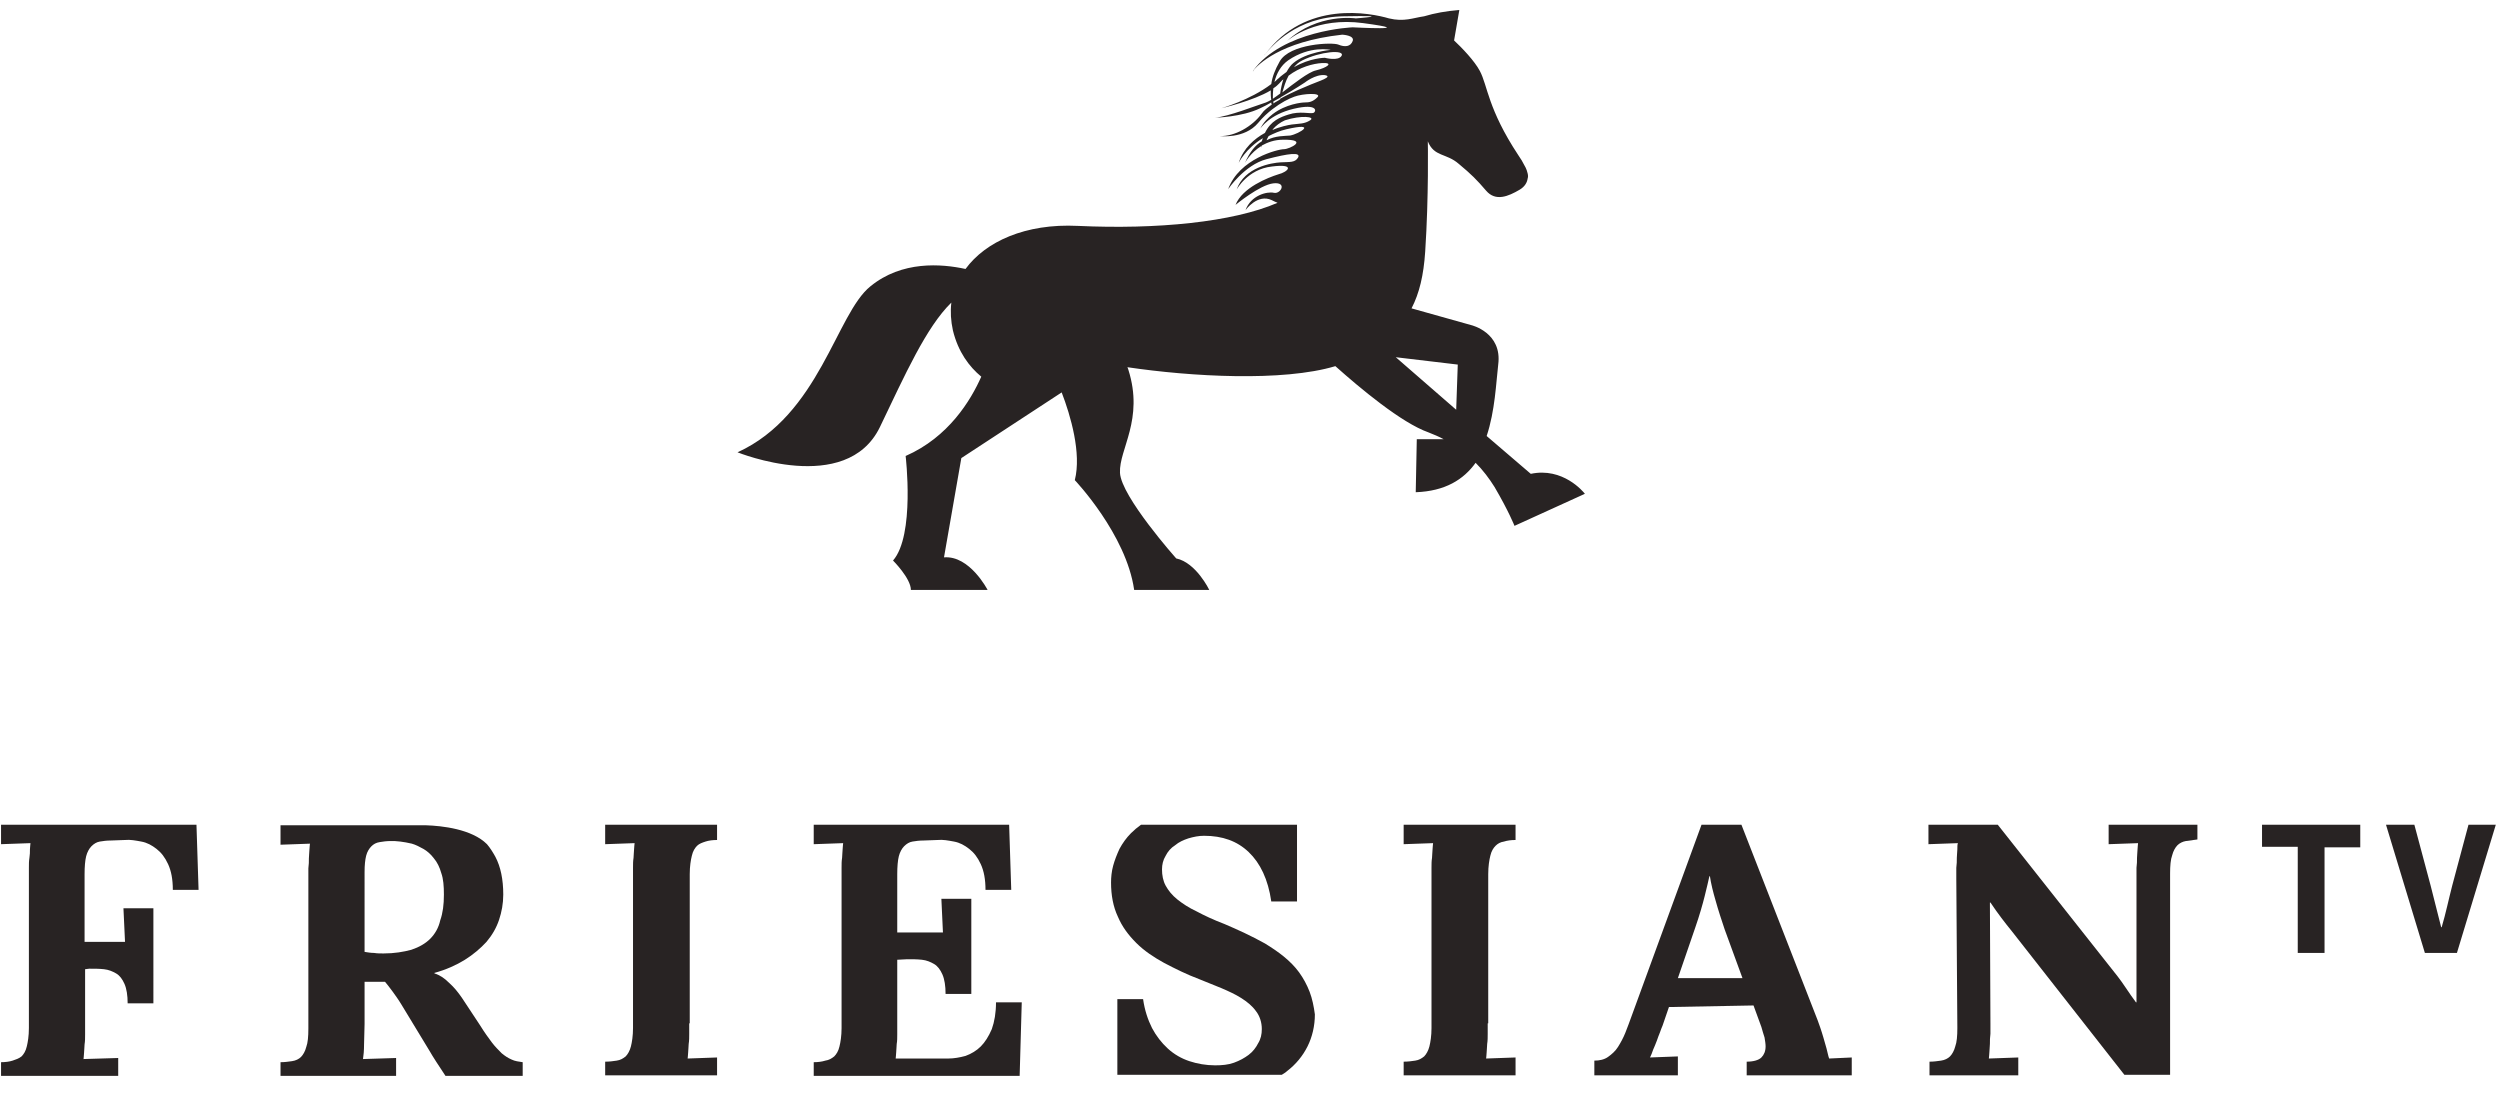
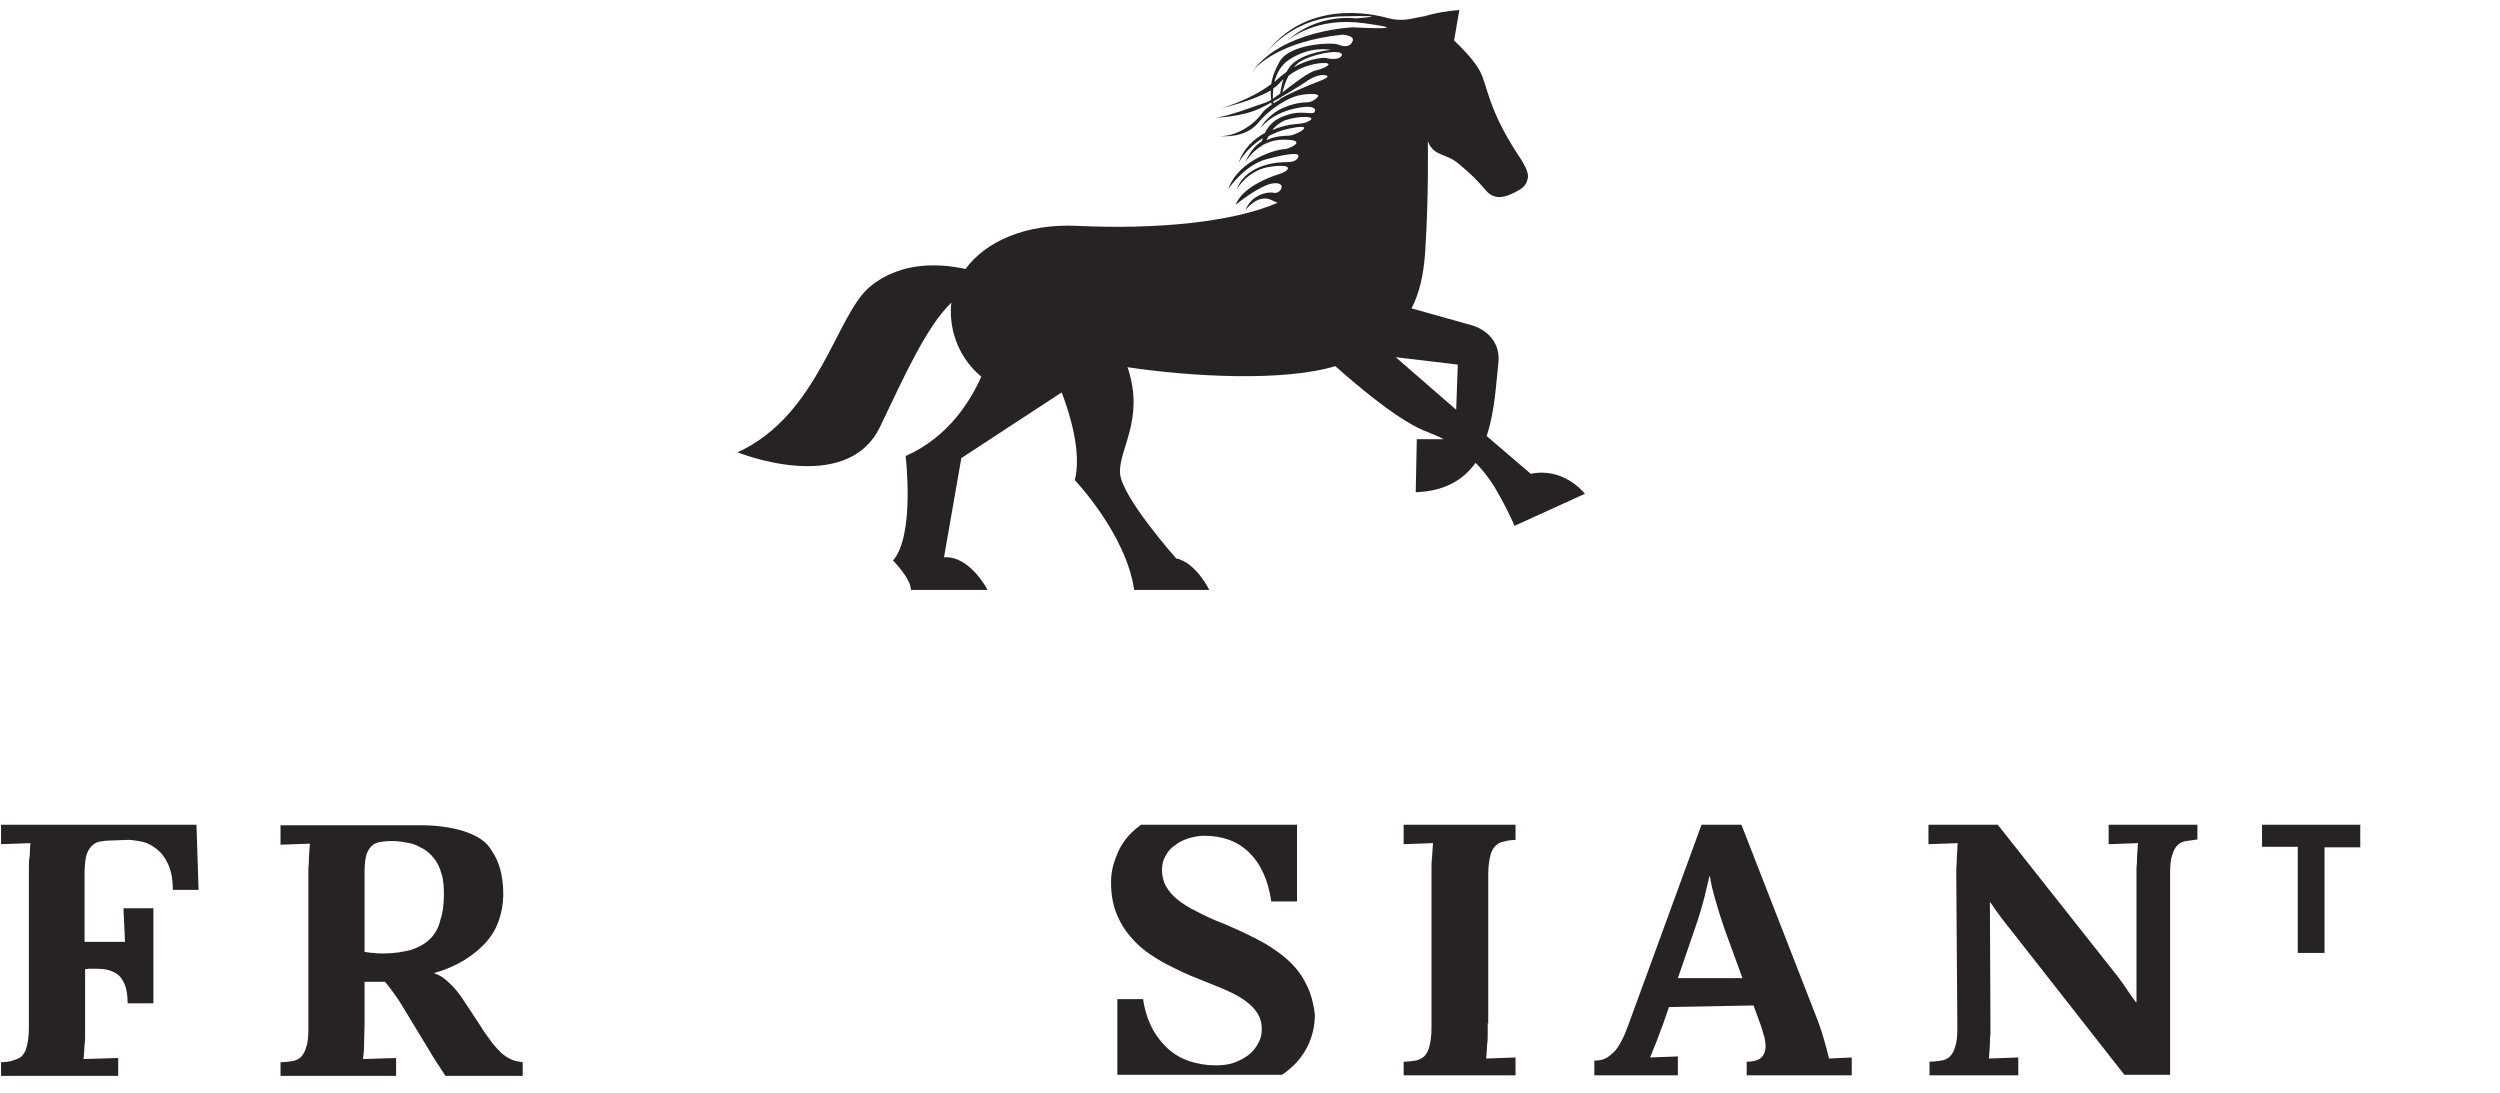
<svg xmlns="http://www.w3.org/2000/svg" version="1.1" id="Layer_1" x="0px" y="0px" viewBox="0 0 475.9 208" style="enable-background:new 0 0 475.9 208;" xml:space="preserve">
  <style type="text/css"> .st0{fill:#282323;} </style>
  <g>
    <path class="st0" d="M16.2,184.5v10.4c0,0.7,0,1.3,0,2c0,0.7,0,1.3-0.1,1.9c0,0.6-0.1,1.1-0.1,1.6c0,0.5-0.1,0.9-0.1,1.2l6.6-0.2 v3.4H0.2v-2.6c0.8,0,1.6-0.1,2.2-0.3s1.2-0.4,1.7-0.8c0.4-0.4,0.8-1,1-1.9c0.2-0.8,0.4-2,0.4-3.5v-28.5c0-0.7,0-1.3,0-2 c0-0.7,0-1.3,0.1-1.9s0.1-1.1,0.1-1.6c0-0.5,0.1-0.9,0.1-1.2l-5.6,0.2V157h37.2l0.4,12.4h-4.9c0-2-0.3-3.6-0.9-4.9 c-0.6-1.3-1.3-2.2-2.2-2.9c-0.9-0.7-1.8-1.2-2.9-1.4c-1.1-0.2-2.1-0.4-3.1-0.3l-2.7,0.1c-0.8,0-1.5,0.1-2.1,0.2 c-0.6,0.1-1.1,0.4-1.6,0.9c-0.4,0.4-0.8,1.1-1,1.9c-0.2,0.8-0.3,2-0.3,3.4v12.9h7.7l-0.3-6.4h5.7V191h-4.9c0-1.5-0.2-2.8-0.6-3.7 c-0.4-0.9-0.9-1.6-1.6-2s-1.4-0.7-2.3-0.8c-0.9-0.1-1.8-0.1-2.8-0.1L16.2,184.5z" />
-     <path class="st0" d="M131.2,194.8c0,0.7,0,1.3,0,2c0,0.7,0,1.3-0.1,1.9c0,0.6-0.1,1.1-0.1,1.6c0,0.5-0.1,0.9-0.1,1.2l5.6-0.2v3.4 h-21.3v-2.6c0.8,0,1.6-0.1,2.2-0.2c0.7-0.1,1.2-0.4,1.7-0.8c0.4-0.4,0.8-1.1,1-1.9c0.2-0.8,0.4-2,0.4-3.5v-28.5c0-0.7,0-1.3,0-2 c0-0.7,0-1.3,0.1-1.9c0-0.6,0.1-1.1,0.1-1.6c0-0.5,0.1-0.9,0.1-1.2l-5.6,0.2V157h21.3v2.9c-0.8,0-1.6,0.1-2.2,0.3s-1.2,0.4-1.6,0.8 c-0.4,0.4-0.8,1-1,1.9c-0.2,0.8-0.4,2-0.4,3.5V194.8z" />
-     <path class="st0" d="M170.8,182.7v12.2c0,0.7,0,1.3,0,2c0,0.6,0,1.3-0.1,1.8c0,0.6-0.1,1.1-0.1,1.6s-0.1,0.9-0.1,1.2l10,0 c1.1,0,2.2-0.2,3.3-0.5c1.1-0.4,2.1-1,2.9-1.8c0.8-0.8,1.5-1.9,2.1-3.3c0.5-1.4,0.8-3.1,0.8-5.1h4.9l-0.4,14h-39.2v-2.6 c0.8,0,1.6-0.1,2.2-0.3c0.7-0.1,1.2-0.4,1.7-0.8c0.4-0.4,0.8-1,1-1.9c0.2-0.8,0.4-2,0.4-3.5v-28.5c0-0.7,0-1.3,0-2 c0-0.7,0-1.3,0.1-1.9c0-0.6,0.1-1.1,0.1-1.6c0-0.5,0.1-0.9,0.1-1.2l-5.6,0.2V157h37.2l0.4,12.4h-4.9c0-2-0.3-3.6-0.9-4.9 c-0.6-1.3-1.3-2.2-2.2-2.9c-0.9-0.7-1.8-1.2-2.9-1.4c-1.1-0.2-2.1-0.4-3.1-0.3l-2.7,0.1c-0.8,0-1.5,0.1-2.1,0.2s-1.1,0.4-1.6,0.9 c-0.4,0.4-0.8,1.1-1,1.9c-0.2,0.8-0.3,2-0.3,3.4v11.1h8.7l-0.3-6.4h5.7v18.1H180c0-1.5-0.2-2.8-0.6-3.7c-0.4-0.9-0.9-1.6-1.6-2 c-0.7-0.4-1.4-0.7-2.3-0.8c-0.9-0.1-1.8-0.1-2.8-0.1L170.8,182.7z" />
    <path class="st0" d="M283.2,194.8c0,0.7,0,1.3,0,2c0,0.7,0,1.3-0.1,1.9c0,0.6-0.1,1.1-0.1,1.6c0,0.5-0.1,0.9-0.1,1.2l5.6-0.2v3.4 h-21.3v-2.6c0.8,0,1.6-0.1,2.2-0.2c0.7-0.1,1.2-0.4,1.7-0.8c0.4-0.4,0.8-1.1,1-1.9c0.2-0.8,0.4-2,0.4-3.5v-28.5c0-0.7,0-1.3,0-2 c0-0.7,0-1.3,0.1-1.9c0-0.6,0.1-1.1,0.1-1.6c0-0.5,0.1-0.9,0.1-1.2l-5.6,0.2V157h21.3v2.9c-0.8,0-1.6,0.1-2.2,0.3 c-0.7,0.1-1.2,0.4-1.6,0.8c-0.4,0.4-0.8,1-1,1.9c-0.2,0.8-0.4,2-0.4,3.5V194.8z" />
    <path class="st0" d="M347.7,199.6c-0.2-0.7-0.4-1.4-0.6-2.1c-0.2-0.7-0.4-1.3-0.6-1.9c-0.2-0.6-0.4-1.1-0.5-1.4L331.5,157h-7.6 l-13.3,36.4c-0.4,1.1-0.8,2.2-1.2,3.2c-0.4,1-0.9,1.9-1.4,2.7c-0.5,0.8-1.2,1.4-1.9,1.9c-0.7,0.5-1.6,0.7-2.6,0.7v2.8h15.9v-3.6 l-5.3,0.2c0.2-0.4,0.4-0.9,0.6-1.5c0.2-0.5,0.5-1.1,0.7-1.7c0.2-0.6,0.4-1.1,0.6-1.6c0.2-0.5,0.3-0.9,0.5-1.3l1.2-3.5l16.1-0.3 l1.5,4.1c0.2,0.7,0.4,1.4,0.6,2c0.1,0.6,0.2,1.2,0.2,1.7c0,0.9-0.3,1.6-0.8,2.1c-0.5,0.5-1.5,0.8-2.8,0.8v2.6h20v-3.4l-4.3,0.2 C348,201,347.9,200.3,347.7,199.6z M319.4,186.2l3.3-9.6c0.8-2.3,1.4-4.4,1.8-6s0.7-2.9,0.9-3.8h0.1c0.2,1.4,0.6,3,1.1,4.7 c0.5,1.8,1.1,3.6,1.7,5.4l3.4,9.3H319.4z" />
    <path class="st0" d="M372.6,161.7c0,0.5-0.1,1-0.1,1.6c0,0.6,0,1.2-0.1,1.9c0,0.7,0,1.3,0,2l0.2,28.5c0,1.5-0.1,2.7-0.4,3.5 c-0.2,0.8-0.6,1.5-1,1.9c-0.4,0.4-1,0.7-1.7,0.8c-0.7,0.1-1.4,0.2-2.2,0.2v2.6h16.9v-3.4l-5.6,0.2c0-0.3,0.1-0.7,0.1-1.2 c0-0.5,0.1-1,0.1-1.6c0-0.6,0-1.2,0.1-1.9c0-0.7,0-1.3,0-2l-0.1-23h0.1c1.4,2.1,2.8,3.9,4.1,5.5l21.4,27.3h8.7v-38.3 c0-1.5,0.1-2.7,0.4-3.5c0.2-0.8,0.6-1.5,1-1.9c0.4-0.4,1-0.7,1.6-0.8c0.7-0.1,1.4-0.2,2.2-0.3V157h-16.9v3.7l5.6-0.2 c0,0.3-0.1,0.7-0.1,1.2c0,0.5-0.1,1-0.1,1.6c0,0.6,0,1.2-0.1,1.9c0,0.7,0,1.3,0,2v23.6h-0.1c-0.6-0.8-1.3-1.8-2.1-3 s-1.8-2.5-3.1-4.1L380.3,157h-13.2v3.7l5.6-0.2C372.6,160.8,372.6,161.2,372.6,161.7z" />
    <path class="st0" d="M249.3,188.8c-0.5-1.3-1.2-2.6-2-3.7c-0.8-1.1-1.8-2.1-2.9-3s-2.3-1.7-3.6-2.5c-1.3-0.7-2.6-1.4-3.9-2 c-1.3-0.6-2.6-1.2-3.8-1.7c-2.1-0.8-3.8-1.6-5.3-2.4c-1.5-0.7-2.7-1.5-3.7-2.3c-1-0.8-1.7-1.7-2.2-2.6c-0.5-0.9-0.7-2-0.7-3.1 c0-0.9,0.2-1.8,0.7-2.6c0.4-0.8,1-1.5,1.8-2c0.7-0.6,1.6-1,2.5-1.3c1-0.3,2-0.5,3-0.5c3.5,0,6.3,1,8.5,3.1c2.2,2.1,3.7,5.2,4.3,9.4 h4.9V157h-29.7c-0.7,0.5-1.3,1-1.9,1.6c-0.9,0.9-1.6,1.9-2.2,3c-0.5,1.1-0.9,2.1-1.2,3.2c-0.3,1.1-0.4,2.2-0.4,3.2 c0,2.4,0.4,4.6,1.3,6.5c0.8,1.9,2,3.5,3.5,5c1.5,1.5,3.3,2.7,5.3,3.8c2.1,1.1,4.3,2.2,6.7,3.1c1.4,0.6,2.8,1.1,4.2,1.7 c1.4,0.6,2.7,1.2,3.8,1.9c1.1,0.7,2.1,1.5,2.8,2.5c0.7,0.9,1.1,2.1,1.1,3.4c0,1-0.2,1.9-0.7,2.7c-0.4,0.8-1,1.6-1.8,2.2 c-0.8,0.6-1.7,1.1-2.8,1.5c-1.1,0.4-2.3,0.5-3.6,0.5c-1.7,0-3.4-0.3-4.9-0.8c-1.5-0.5-2.9-1.3-4.1-2.4c-1.2-1.1-2.2-2.4-3-3.9 c-0.8-1.6-1.4-3.4-1.7-5.5h-4.9v14.4h31.3c0.3-0.2,0.7-0.4,1-0.7c1.7-1.3,3-2.9,3.9-4.7s1.4-3.9,1.4-6.1 C250.1,191.6,249.8,190.1,249.3,188.8z" />
    <g>
      <g>
        <g>
          <path class="st0" d="M437.4,161.2h-6.8V157h18.7v4.3h-6.8v20.1h-5.1V161.2z" />
-           <path class="st0" d="M454.2,157h5.4l3.1,11.6c0.7,2.7,1.3,5.2,2,7.9h0.1c0.8-2.7,1.3-5.2,2-7.9l3.1-11.6h5.2l-7.4,24.4h-6.1 L454.2,157z" />
        </g>
      </g>
    </g>
    <path class="st0" d="M97.4,201.7c-0.7-0.3-1.3-0.7-1.9-1.2c-0.6-0.6-1.3-1.3-1.9-2.1s-1.4-1.9-2.2-3.2l-3.5-5.3 c-0.7-1-1.4-1.9-2.4-2.8c-0.9-0.9-1.8-1.5-2.8-1.8v-0.1c2.2-0.6,4.2-1.5,5.8-2.5c1.6-1,3-2.2,4.1-3.4c1.1-1.3,1.9-2.7,2.4-4.2 c0.5-1.5,0.8-3.1,0.8-4.8c0-2.9-0.5-5.3-1.5-7.2c-0.5-0.9-1-1.7-1.6-2.4c-2.9-2.9-8.6-3.5-11.6-3.6H53.4v3.7l5.6-0.2 c0,0.3-0.1,0.7-0.1,1.2c0,0.5-0.1,1-0.1,1.6s0,1.2-0.1,1.9c0,0.7,0,1.3,0,2v28.5c0,1.5-0.1,2.7-0.4,3.5c-0.2,0.8-0.6,1.5-1,1.9 c-0.4,0.4-1,0.7-1.7,0.8c-0.7,0.1-1.4,0.2-2.2,0.2v2.6h22v-3.4l-6.3,0.2c0.1-0.6,0.2-1.6,0.2-2.8c0-1.2,0.1-2.5,0.1-3.9v-8 c0.4,0,0.7,0,1,0c0.3,0,0.6,0,0.9,0c0.3,0,0.6,0,0.9,0c0.3,0,0.7,0,1.1,0c0.4,0.5,0.9,1.1,1.4,1.8c0.5,0.7,1.1,1.5,1.7,2.5l5.4,8.9 c0.5,0.9,1.8,2.9,3,4.7h14.7v-2.6C98.8,202.1,98,202,97.4,201.7z M81.9,178.7c-0.9,0.9-2.1,1.6-3.6,2.1c-1.5,0.4-3.2,0.7-5.3,0.7 c-0.6,0-1.2,0-1.8-0.1c-0.6,0-1.2-0.1-1.8-0.2V166c0-1.3,0.1-2.3,0.3-3.1c0.2-0.8,0.6-1.4,1-1.8c0.4-0.4,0.9-0.7,1.6-0.8 c0.6-0.1,1.3-0.2,2.1-0.2c0.5,0,1.1,0,1.8,0.1c0.7,0.1,1.4,0.2,2.2,0.4c0.7,0.2,1.5,0.6,2.2,1c0.7,0.4,1.4,1,2,1.8 c0.6,0.7,1.1,1.7,1.4,2.8c0.4,1.1,0.5,2.5,0.5,4.1c0,1.9-0.2,3.5-0.7,4.9C83.5,176.6,82.8,177.8,81.9,178.7z" />
  </g>
  <g>
    <path class="st0" d="M291.4,90.2L283,83c1.6-4.8,1.8-10.2,2.2-13.6c0.8-6.1-5.1-7.5-5.1-7.5l-11.4-3.2c1.5-2.9,2.3-6.3,2.6-10.8 c0.7-10.6,0.5-21,0.5-21c1.2,3,3.5,2.2,5.9,4.3c2.4,2,3.4,3,5.2,5.1c1.8,2.1,4.2,1.1,6.4-0.2c1-0.6,1.4-1.4,1.5-2.1 c0.1-0.3,0.1-0.6,0-1c-0.2-0.9-0.6-1.5-0.6-1.5l0,0c-0.3-0.6-0.7-1.3-1.2-2c-5.8-8.8-5.8-13.2-7.3-16c-1-1.9-3.4-4.4-4.9-5.8l0,0 l1-5.8c-2.5,0.2-4.7,0.6-6.7,1.2c-2.1,0.3-3.8,1.1-6.7,0.4c-3.4-1-15.9-3.6-23.6,6.9c1.2-1.6,6.1-7.2,15-7.3 c10.4-0.2,2.3,0.4,2.3,0.4s-7.2-1.1-13.1,4.3c0.6-0.5,5.6-4.6,14.5-3.4c11.2,1.5-2,0.8-2,0.8s-13.3,0.5-19,8.3 c0.9-1.1,5.1-5.6,17-6.9c0,0,2.4,0.1,2,1.2c-0.4,1.1-1.5,1.2-2.7,0.7c-1.1-0.5-9.3-0.2-11.2,3.2c-0.9,1.6-1.4,2.9-1.6,4.3 c-4.1,3.1-9.5,4.6-9.5,4.6s6.1-1.4,9.4-3.4c0,0.6,0,1.2,0.1,1.8c-0.4,0.2-0.7,0.4-1,0.5c-1.9,0.6-7.2,2.7-9.7,2.9 c0,0,5.1-0.1,8.6-1.8c0.7-0.3,1.4-0.7,2.1-1.1c0,0.1,0,0.2,0.1,0.4c-0.8,0.6-1.5,1.1-1.9,1.7c-1.8,2.5-5.2,4.4-8,4.3 c0,0,4.7,0.6,7.3-2.5c0.9-1.1,1.8-1.9,2.7-2.6c0,0.2,0.1,0.5,0.1,0.7c0-0.1-0.1-0.4-0.1-0.7c1.7-1.3,3.1-2,4.2-2.4 c1.6-0.6,5.3-0.8,4.4,0.1c-0.9,0.9-1.6,1-2.4,1c-0.6,0-3.6,0.3-6.1,2.2c0,0,0,0,0,0c0,0,0,0,0,0c-0.9,0.7-1.8,1.6-2.4,2.8 c0,0,1.7-2.7,6.4-3.8c4.7-1.1,4.3,0.6,3.7,0.8c-0.6,0.2-2.6-0.4-4.7,0.3c-1.6,0.5-3.4,1.2-4.5,3.5c-2,1.1-4.1,2.9-5,5.7 c0,0,1.3-2.7,4.6-4.7c-0.1,0.2-0.1,0.4-0.2,0.6c-1.2,0.7-2.3,2-3.2,4.1c0,0,1-1.9,3.1-3.2c0,0.2,0,0.3-0.1,0.5c0,0,0.1-0.2,0.2-0.6 c1.1-0.6,2.4-1.1,4-1.1c5.1-0.1,1.3,1.8,0.2,1.8s-8.5,1.8-10.6,7.6c0,0,3.1-4.6,7.3-5.7c4.2-1.1,6.6-1.4,6-0.3 c-0.6,1-1.6,0.8-3.3,0.9c-1.7,0.1-6.9,0.9-8.4,5.2c0,0,2.1-3.9,6.7-4.4c4.6-0.6,3.2,1,1.2,1.5c-1.9,0.6-6.8,2.5-8.1,5.8 c0,0,4.6-3.8,7.2-4.1c2.7-0.3,1.4,2.1,0.1,1.8c-1.3-0.3-4.4,0.5-5.4,3.3c0,0,2.3-3.2,5-1.9c0.4,0.2,0.8,0.4,1.1,0.5 c-8.5,3.7-23,5.1-38,4.4c-10-0.5-17.6,3-21.4,8.2c-4.6-1-12.1-1.6-18.1,3.3c-6.5,5.2-9.7,24.5-25.3,31.6c0,0,20.7,8.4,27.1-4.8 c4.8-10,8.8-19,13.6-23.7c-0.2,1.7-0.1,3.5,0.3,5.3c1,4.1,3.1,6.9,5.4,8.8c-2,4.5-6.2,11.5-14.4,15.1c0,0,1.8,15.1-2.4,19.9 c0,0,3.4,3.4,3.4,5.6H188c0,0-3.4-6.6-8.3-6.2l3.3-18.9l19.1-12.5c1.7,4.4,3.8,11.6,2.5,16.7c0,0,9.8,10.3,11.3,20.9h14.3 c0,0-2.5-5.2-6.3-6c0,0-10.5-11.8-10.7-16.3c-0.2-4.5,4.6-10.1,1.6-19.6c-0.1-0.2-0.1-0.4-0.2-0.5c12.1,1.8,29.6,2.8,39.6-0.2 c4.7,4.2,12.6,10.8,17.7,12.6c1,0.4,2,0.8,2.9,1.3h-5.1l-0.2,10.1c5.6-0.2,9.1-2.4,11.4-5.6c1.4,1.4,2.6,3,3.6,4.6 c2.7,4.6,3.8,7.4,3.8,7.4l13.4-6.1C301.4,93.6,297.5,88.9,291.4,90.2z M250.5,13.4c-1.4,0.3-4.2,2.5-6.4,4.2c0.3-1,0.6-2.1,1.2-3.2 c2.1-1.6,4.6-2.3,6.4-2.4C254,11.9,252.6,12.9,250.5,13.4z M255.4,10.6c-0.6,1.1-3.2,0.4-3.2,0.4s-2.8,0-5.9,1.8 c0.5-0.6,1-1,1.6-1.3C251.3,9.8,256,9.4,255.4,10.6z M245.2,11.5c4.2-2.9,8.1-2,8.1-2s-4.6,0.4-7.1,2.5c-0.5,0.4-0.9,1-1.3,1.7 c-0.5,0.4-1,0.7-1.5,1.2c-0.3,0.2-0.5,0.5-0.8,0.7C243,14,243.8,12.5,245.2,11.5z M242.4,16.8c0.5-0.3,0.8-0.6,1.1-0.9 c0.3-0.3,0.5-0.6,0.8-0.8c-0.3,0.9-0.5,1.9-0.6,2.7c-0.5,0.4-1,0.7-1.4,1C242.3,18.2,242.3,17.5,242.4,16.8z M242.4,19.3 c0.4-0.2,0.9-0.5,1.3-0.7c0,0.1,0,0.2,0,0.3c-0.4,0.3-0.9,0.5-1.3,0.8C242.4,19.6,242.4,19.5,242.4,19.3z M249.5,16.1 c-0.9,0.4-3.5,1.4-5.8,2.7c0-0.1,0-0.2,0.1-0.3c2.5-1.4,4.6-2.8,4.6-2.8s2-1.6,3.8-1.4C253.9,14.6,250.9,15.5,249.5,16.1z M242.3,24.6c0.6-0.7,1.4-1.3,2.3-1.7c3.1-1,5.9-0.7,4.8,0c-1.1,0.7-1.9,0.6-3.5,0.8c-0.7,0.1-2.2,0.4-3.8,1.1 C242.2,24.8,242.3,24.7,242.3,24.6z M245.6,25.8c-1,0.1-2.8,0-4.5,0.9c0.1-0.2,0.2-0.5,0.4-0.8c1-0.5,2.1-1,3.4-1.3 C251,23.2,247.3,25.5,245.6,25.8z M265.7,68l11.8,1.4l-0.3,8.6L265.7,68z" />
    <path class="st0" d="M238.7,13.3c-0.1,0.2-0.2,0.3-0.2,0.3C238.5,13.5,238.6,13.4,238.7,13.3z" />
    <path class="st0" d="M245.1,7.7C245.1,7.7,245.1,7.8,245.1,7.7C245.1,7.7,245.1,7.7,245.1,7.7z" />
-     <path class="st0" d="M242.6,21.5C242.6,21.5,242.6,21.6,242.6,21.5C242.6,21.6,242.6,21.6,242.6,21.5 C242.6,21.6,242.6,21.5,242.6,21.5z" />
    <path class="st0" d="M240.9,10.2c-0.2,0.3-0.3,0.4-0.3,0.4C240.7,10.5,240.8,10.4,240.9,10.2z" />
  </g>
</svg>